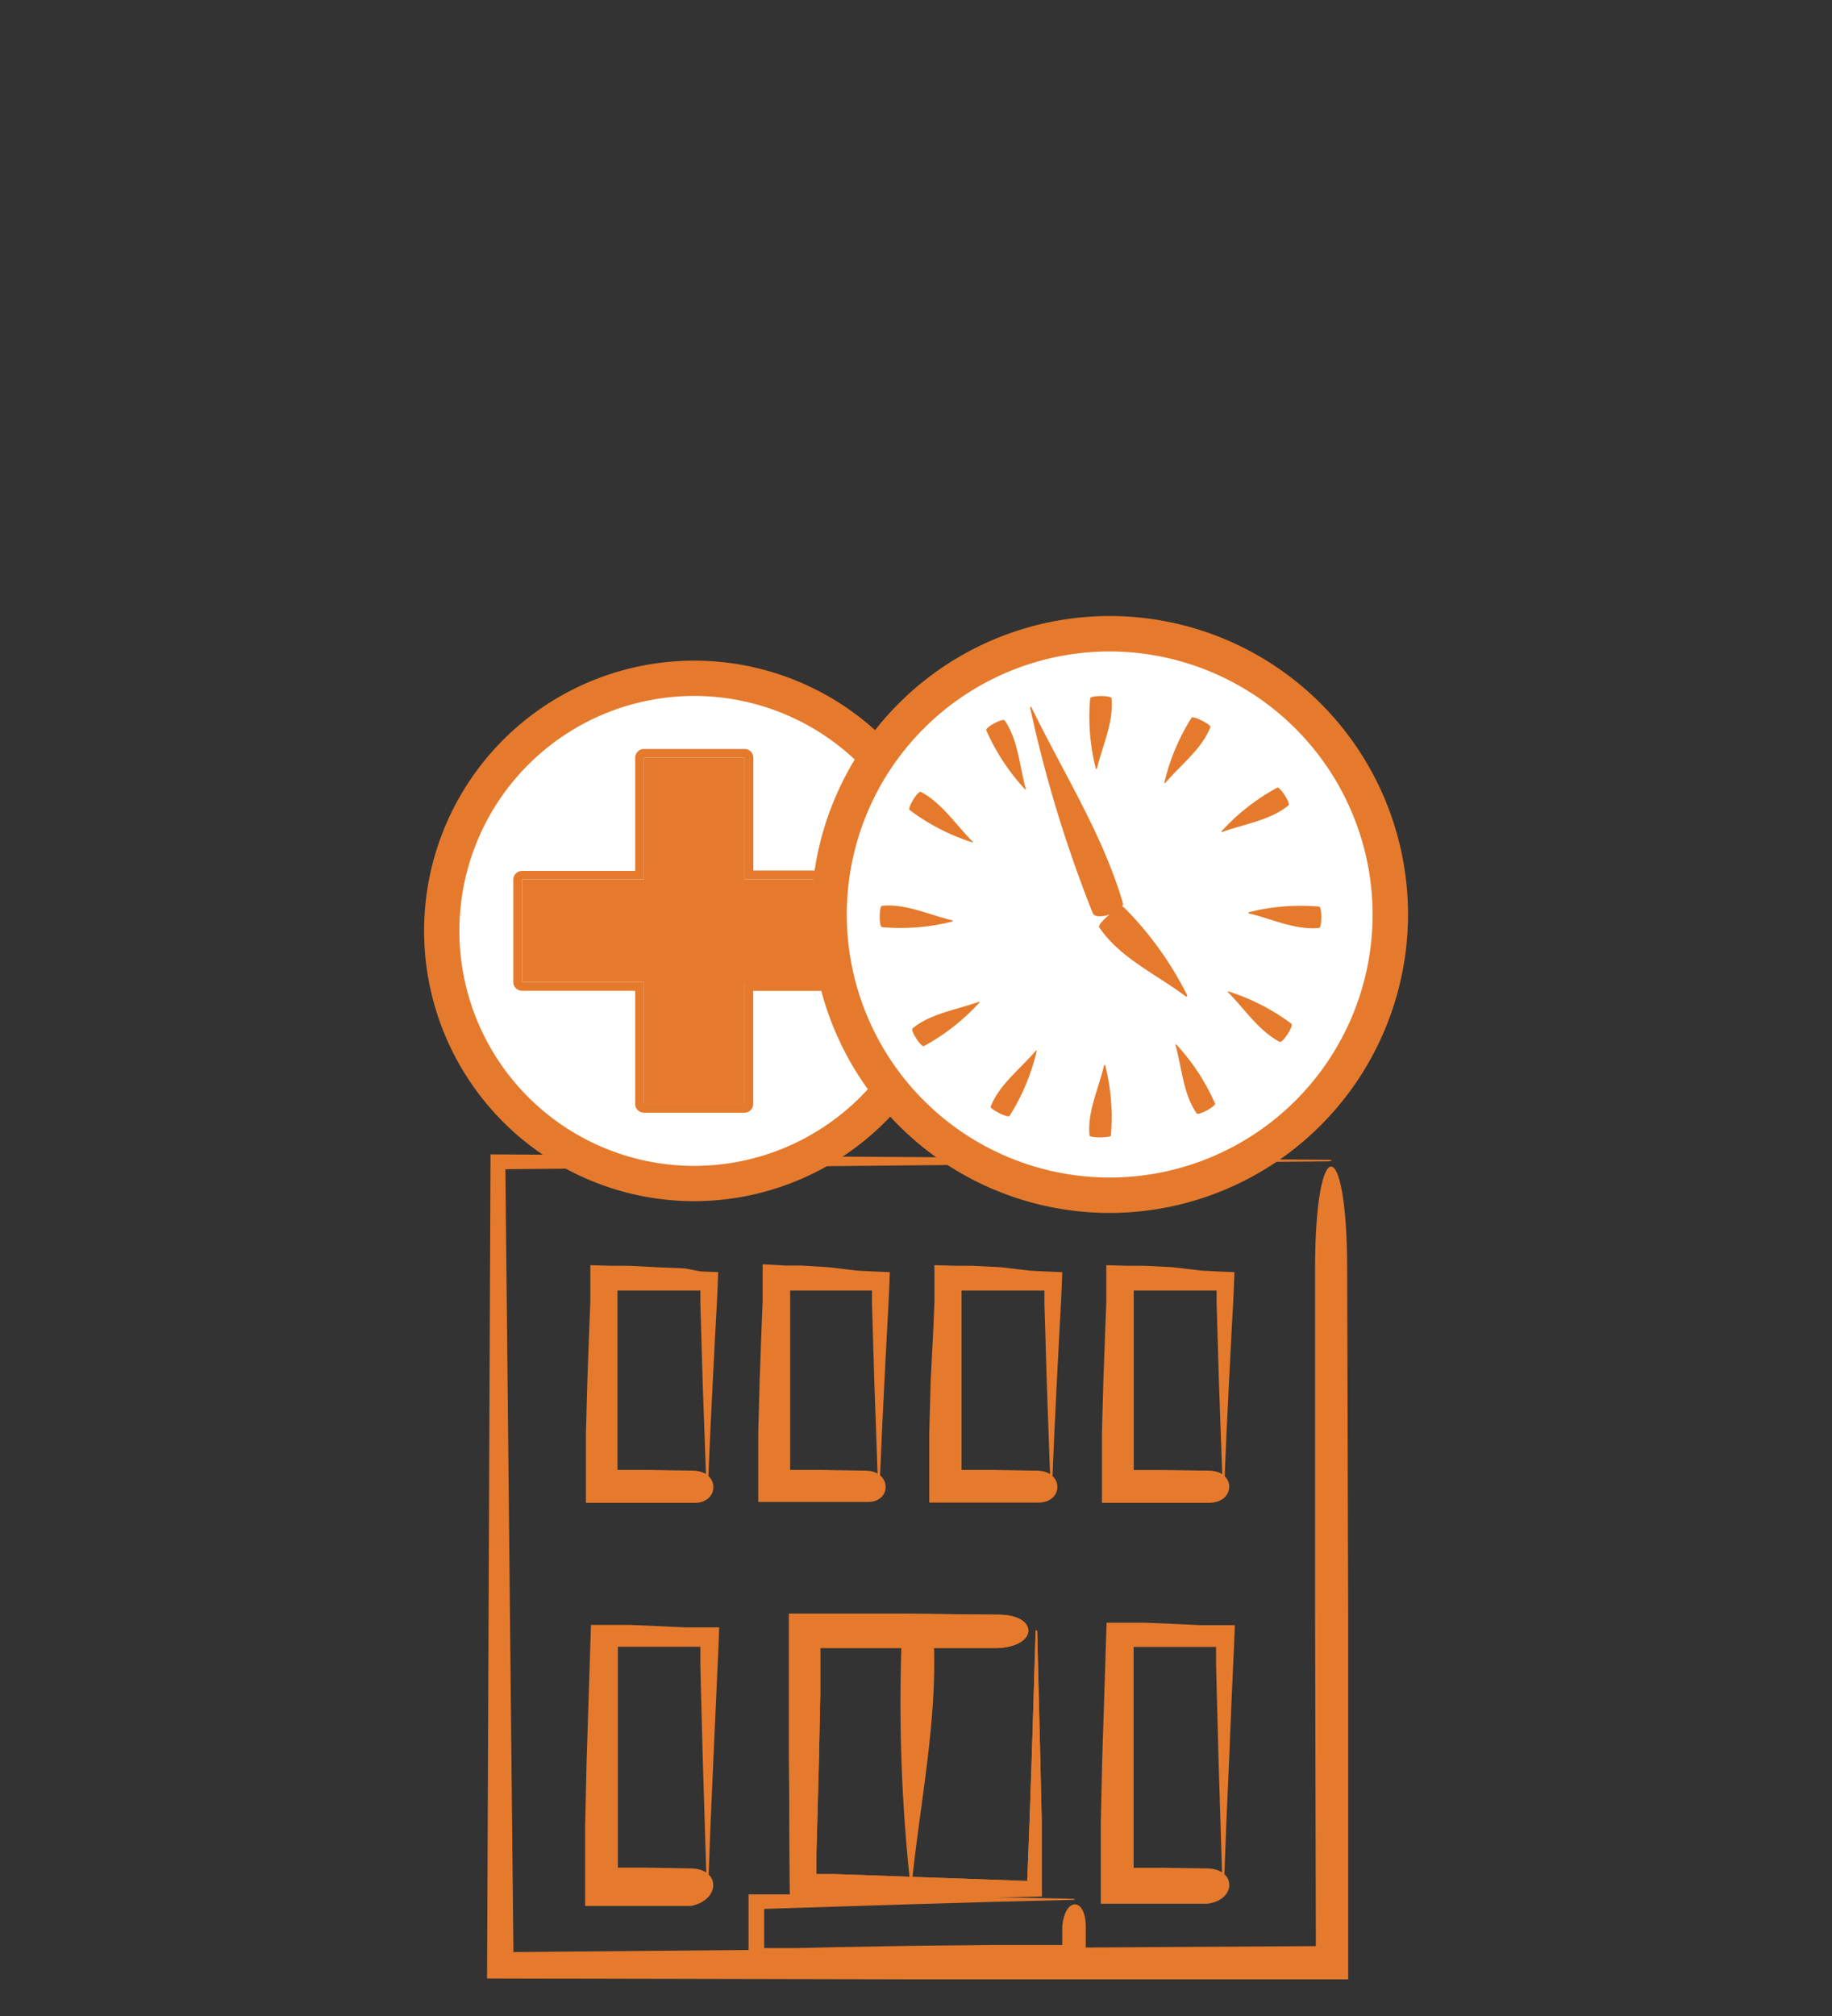
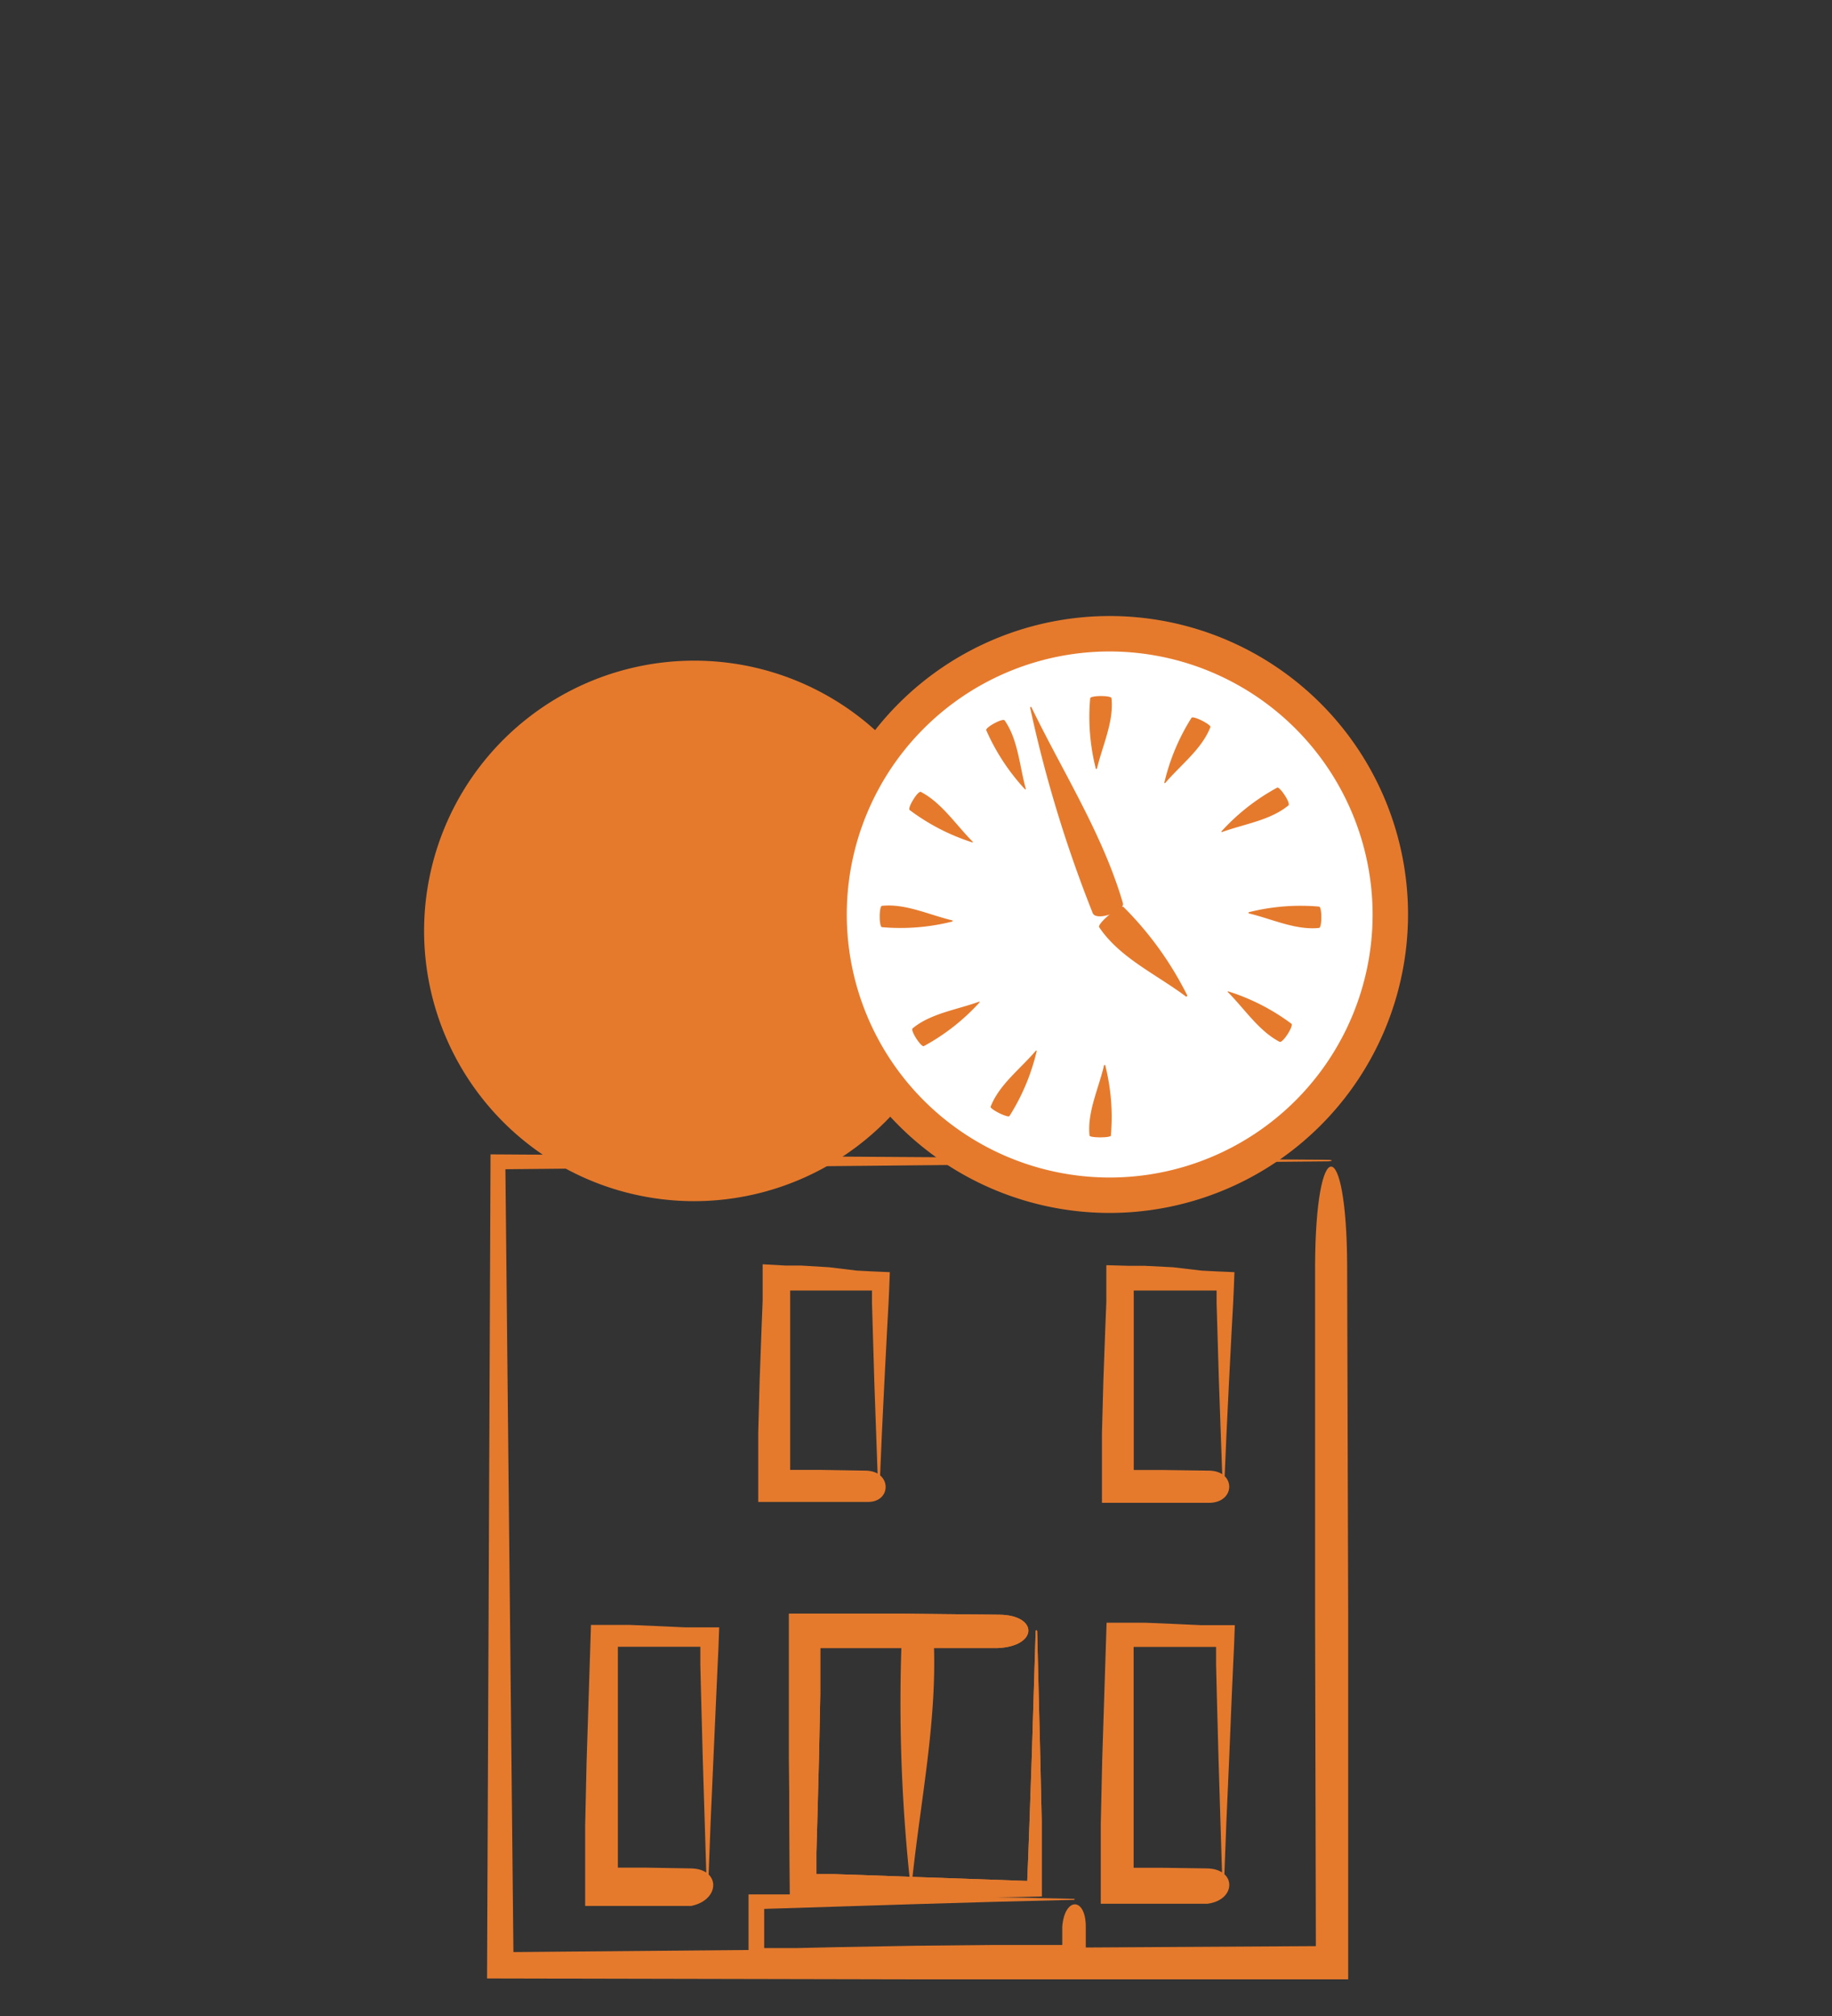
<svg xmlns="http://www.w3.org/2000/svg" viewBox="0 0 141.73 155.91">
  <rect x="0" y="0" width="141.73" height="155.91" fill="#333333" stroke="none" />
  <defs>
    <style>
      .a {
        fill: #e57a2d;
      }

      .b {
        fill: #fff;
      }
    </style>
  </defs>
  <title>illu-aufnahme-5-Pflegeeinrichtung</title>
  <g>
    <path class="a" d="M53.45,144.49,50,144.43l-1.74,0h-.46v-3.61q0-2.45,0-4.9l0-4.9,0-2.45v-1.14l0-.08h.95l2.17,0,2.17,0h.89l.2,0,0,.22,0,1.15.06,2.44.13,4.89.3,9.75c0,.11.12.11.12,0q.17-4.87.4-9.75l.22-4.88.11-2.44.06-1.25.06-1.63-1.43,0-1.17,0-2.17-.1-2.17-.09-.54,0-.68,0-1.76,0-.34,10.62-.11,4.9,0,2.45,0,3.76H50l3.48,0C55.75,146.92,55.75,144.52,53.45,144.49Z" />
    <path class="a" d="M93.37,144.49l-3.48-.05-1.74,0H87.7v-8.51l0-4.9,0-2.45v-1.14l0-.08h.95l2.17,0,2.17,0h.89l.2,0,0,.22,0,1.15.06,2.44.13,4.89.3,9.75c0,.11.12.11.12,0q.17-4.87.4-9.75L95.3,131l.11-2.44.06-1.25.06-1.63-1.43,0-1.17,0-2.17-.1-2.17-.09-.54,0-.68,0-1.76,0-.34,10.62-.11,4.9,0,2.45,0,3.76h4.79l3.48,0C95.67,146.92,95.67,144.52,93.37,144.49Z" />
-     <path class="a" d="M53.64,113.73l-3.58-.06-1.79,0h-.5v0h0v-6.86l0-4.09,0-2v-.73h0V99.8l.07,0h.88l2.17,0,2.17,0h.9l.22,0,0,.2v.79l.06,2,.12,4.07.29,8.13c0,.1.12.1.12,0q.16-4.06.37-8.13l.21-4.07.11-2,.05-1.09.05-1.32-1.39-.06L53,98.09,50.83,98l-2.17-.11-.54,0h-.68l-1.77-.05,0,1.64,0,.7,0,.51-.08,2-.15,4.09-.11,4.09,0,2,0,3.35h4.89l3.58,0C55.68,116.17,55.68,113.77,53.64,113.73Z" />
    <path class="a" d="M67,113.73l-3.58-.06-1.79,0h-.5v0h0v-6.86l0-4.09,0-2v-.73h0V99.8l.07,0H62l2.17,0,2.17,0h.9l.22,0,0,.2v.79l.06,2,.12,4.07.29,8.13c0,.1.12.1.12,0q.16-4.06.37-8.13l.21-4.07.11-2,.05-1.09.05-1.32-1.39-.06-1.16-.06L64.14,98,62,97.87l-.54,0h-.68L59,97.77l0,1.64,0,.7,0,.51-.08,2-.15,4.09-.11,4.09,0,2,0,3.35h4.89l3.58,0C69,116.17,69,113.77,67,113.73Z" />
-     <path class="a" d="M80.26,113.73l-3.58-.06-1.79,0h-.5v0h0v-6.86l0-4.09,0-2v-.73h0V99.8l.07,0h.88l2.17,0,2.17,0h.9l.22,0,0,.2v.79l.06,2,.12,4.07.29,8.13c0,.1.12.1.12,0q.16-4.06.37-8.13l.21-4.07.11-2,.05-1.09.05-1.32-1.39-.06-1.16-.06L77.45,98l-2.17-.11-.54,0h-.68l-1.77-.05,0,1.64,0,.7,0,.51-.08,2L72,106.76l-.11,4.09,0,2,0,3.35h4.89l3.58,0C82.3,116.17,82.3,113.77,80.26,113.73Z" />
    <path class="a" d="M93.57,113.73,90,113.68l-1.79,0h-.5v0h0v-6.86l0-4.09,0-2v-.73h0V99.8l.07,0h.88l2.17,0,2.17,0h.9l.22,0,0,.2v.79l.06,2,.12,4.07.29,8.13c0,.1.12.1.12,0q.16-4.06.37-8.13l.21-4.07.11-2,.05-1.09.05-1.32-1.39-.06-1.16-.06L90.75,98l-2.17-.11-.54,0h-.68l-1.77-.05,0,1.64,0,.7,0,.51-.08,2-.15,4.09-.11,4.09,0,2,0,3.35H90l3.58,0C95.6,116.17,95.61,113.77,93.57,113.73Z" />
    <path class="a" d="M104.22,97.88l.08,26.92,0,28.27-33.36,0L37.68,153l.27-63.73,64.71.42c.5,0,.5.12,0,.12l-63.56.61.62,60.54L71,150.68l30.8-.18-.06-25.7q0-13.47,0-26.92C101.78,87.67,104.18,87.65,104.22,97.88Z" />
    <path class="a" d="M84,149l0,3.1c-10.14.08-15.93.07-26.09,0l0-5.6,3.83,0,3.05,0,6.1.1,12.17.24c.11,0,.11.08,0,.08q-6.08.14-12.17.33l-11.77.37v.57l0,1,0,1v.46l.3,0,.69,0,1.53,0,3.06-.07,6.12-.11,6.11-.06h5.25V149C82.36,146.69,84,146.69,84,149Z" />
    <path class="a" d="M77.33,124.87l-7.48-.08-8.81,0v11.11l.07,11,3.38,0,2.15,0L71,146.8l9.59-.14,0-2.13,0-1.29,0-2.44-.11-4.88-.24-9.74c0-.15-.12-.15-.12,0l-.3,9.74-.17,4.88-.09,2.44-.09,2.22L71,145.16,66.66,145l-2.15-.07-.54,0h-.4l-.41,0,0-.47,0-1.17.07-2.45.13-4.9.1-4.9,0-2.45,0-1.14,0,0h.61l1.87,0,3.75,0q3.75,0,7.49,0C80.32,127.31,80.33,124.91,77.33,124.87Z" />
    <path class="a" d="M77.33,124.87l-7.48-.08-8.81,0v11.11l.07,11,3.38,0,2.15,0L71,146.8l9.59-.14,0-2.13,0-1.29,0-2.44-.11-4.88-.24-9.74c0-.15-.12-.15-.12,0l-.3,9.74-.17,4.88-.09,2.44-.09,2.22L71,145.16,66.66,145l-2.15-.07-.54,0h-.4l-.41,0,0-.47,0-1.17.07-2.45.13-4.9.1-4.9,0-2.45,0-1.14,0,0h.61l1.87,0,3.75,0q3.75,0,7.49,0C80.32,127.31,80.33,124.91,77.33,124.87Z" />
    <path class="a" d="M69.76,126.68a129.94,129.94,0,0,0,.66,19s.12,0,.12,0c.64-6.31,2-12.66,1.69-19C72.2,125.88,69.8,125.88,69.76,126.68Z" />
    <g>
      <g>
        <circle class="b" cx="53.71" cy="71.99" r="19.54" />
-         <path class="a" d="M53.71,92.89A20.9,20.9,0,1,1,74.61,72,20.93,20.93,0,0,1,53.71,92.89Zm0-39.07A18.17,18.17,0,1,0,71.88,72,18.19,18.19,0,0,0,53.71,53.82Z" />
+         <path class="a" d="M53.71,92.89A20.9,20.9,0,1,1,74.61,72,20.93,20.93,0,0,1,53.71,92.89Zm0-39.07Z" />
      </g>
      <g>
        <path class="a" d="M57.59,75.94v9.43H49.82V75.94H40.39V68h9.43V58.6h7.77V68H67v7.91Z" />
        <path class="a" d="M57.59,58.6V68H67v7.91H57.59v9.43H49.82V75.94H40.39V68h9.43V58.6h7.77m0-.68H49.82a.68.68,0,0,0-.68.68v8.75H40.39a.68.68,0,0,0-.68.68v7.91a.68.68,0,0,0,.68.68h8.75v8.75a.68.68,0,0,0,.68.68h7.77a.68.68,0,0,0,.68-.68V76.63H67a.68.68,0,0,0,.68-.68V68a.68.68,0,0,0-.68-.68H58.28V58.6a.68.68,0,0,0-.68-.68Z" />
      </g>
      <g>
        <circle class="b" cx="85.85" cy="70.72" r="21.71" />
        <path class="a" d="M85.85,93.8a23.08,23.08,0,1,1,23.08-23.08A23.1,23.1,0,0,1,85.85,93.8Zm0-43.42a20.34,20.34,0,1,0,20.34,20.34A20.37,20.37,0,0,0,85.85,50.38Z" />
      </g>
      <path class="a" d="M84.54,70.62a99.85,99.85,0,0,1-4.85-15.92s.1-.07.11,0c2.42,5,5.52,9.82,7.07,15.14C87.07,70.48,84.81,71.27,84.54,70.62Z" />
      <path class="a" d="M86.93,70.15A26.05,26.05,0,0,1,91.86,77s-.08.09-.09.08c-2.3-1.73-5.14-3-6.73-5.37C84.84,71.45,86.68,69.91,86.93,70.15Z" />
      <path class="a" d="M84.34,54a16.34,16.34,0,0,0,.44,5.46s.08,0,.08,0c.43-1.81,1.32-3.64,1.13-5.46C86,53.77,84.37,53.77,84.34,54Z" />
      <path class="a" d="M85.94,87.82a16.34,16.34,0,0,0-.44-5.46s-.08,0-.08,0C85,84.17,84.1,86,84.29,87.82,84.32,88,85.92,88,85.94,87.82Z" />
      <path class="a" d="M68.23,71.7a16.34,16.34,0,0,0,5.46-.44s0-.08,0-.08c-1.81-.43-3.64-1.32-5.46-1.13C68,70.08,68,71.68,68.23,71.7Z" />
      <path class="a" d="M102.05,70.11a16.34,16.34,0,0,0-5.46.44s0,.08,0,.08c1.81.43,3.64,1.32,5.46,1.13C102.28,71.73,102.28,70.13,102.05,70.11Z" />
      <path class="a" d="M78.1,86.3a16.34,16.34,0,0,0,2.11-5.05s-.06,0-.07,0c-1.21,1.42-2.84,2.63-3.5,4.33C76.55,85.76,78,86.49,78.1,86.3Z" />
      <path class="a" d="M92.18,55.51a16.34,16.34,0,0,0-2.11,5.05s.06,0,.07,0c1.21-1.42,2.84-2.63,3.5-4.33C93.73,56.05,92.31,55.32,92.18,55.51Z" />
      <path class="a" d="M71.47,80.9a16.34,16.34,0,0,0,4.31-3.38s0-.07,0-.07c-1.75.64-3.76.91-5.17,2.07C70.39,79.67,71.27,81,71.47,80.9Z" />
      <path class="a" d="M98.81,60.91a16.34,16.34,0,0,0-4.31,3.38s0,.07,0,.07c1.75-.64,3.76-.91,5.17-2.07C99.9,62.14,99,60.81,98.81,60.91Z" />
      <path class="a" d="M70.37,62.64a16.34,16.34,0,0,0,4.87,2.51s.05-.06,0-.07c-1.31-1.32-2.39-3-4-3.84C71,61.14,70.19,62.49,70.37,62.64Z" />
      <path class="a" d="M99.91,79.17A16.34,16.34,0,0,0,95,76.66s-.05.06,0,.07c1.31,1.32,2.39,3,4,3.84C99.25,80.67,100.1,79.32,99.91,79.17Z" />
      <path class="a" d="M76.3,56.47a16.34,16.34,0,0,0,3,4.57s.07,0,.07,0c-.5-1.79-.6-3.82-1.64-5.32C77.61,55.49,76.21,56.26,76.3,56.47Z" />
-       <path class="a" d="M94,85.34a16.34,16.34,0,0,0-3-4.57s-.07,0-.07,0c.5,1.79.6,3.82,1.64,5.32C92.67,86.32,94.08,85.55,94,85.34Z" />
    </g>
  </g>
</svg>